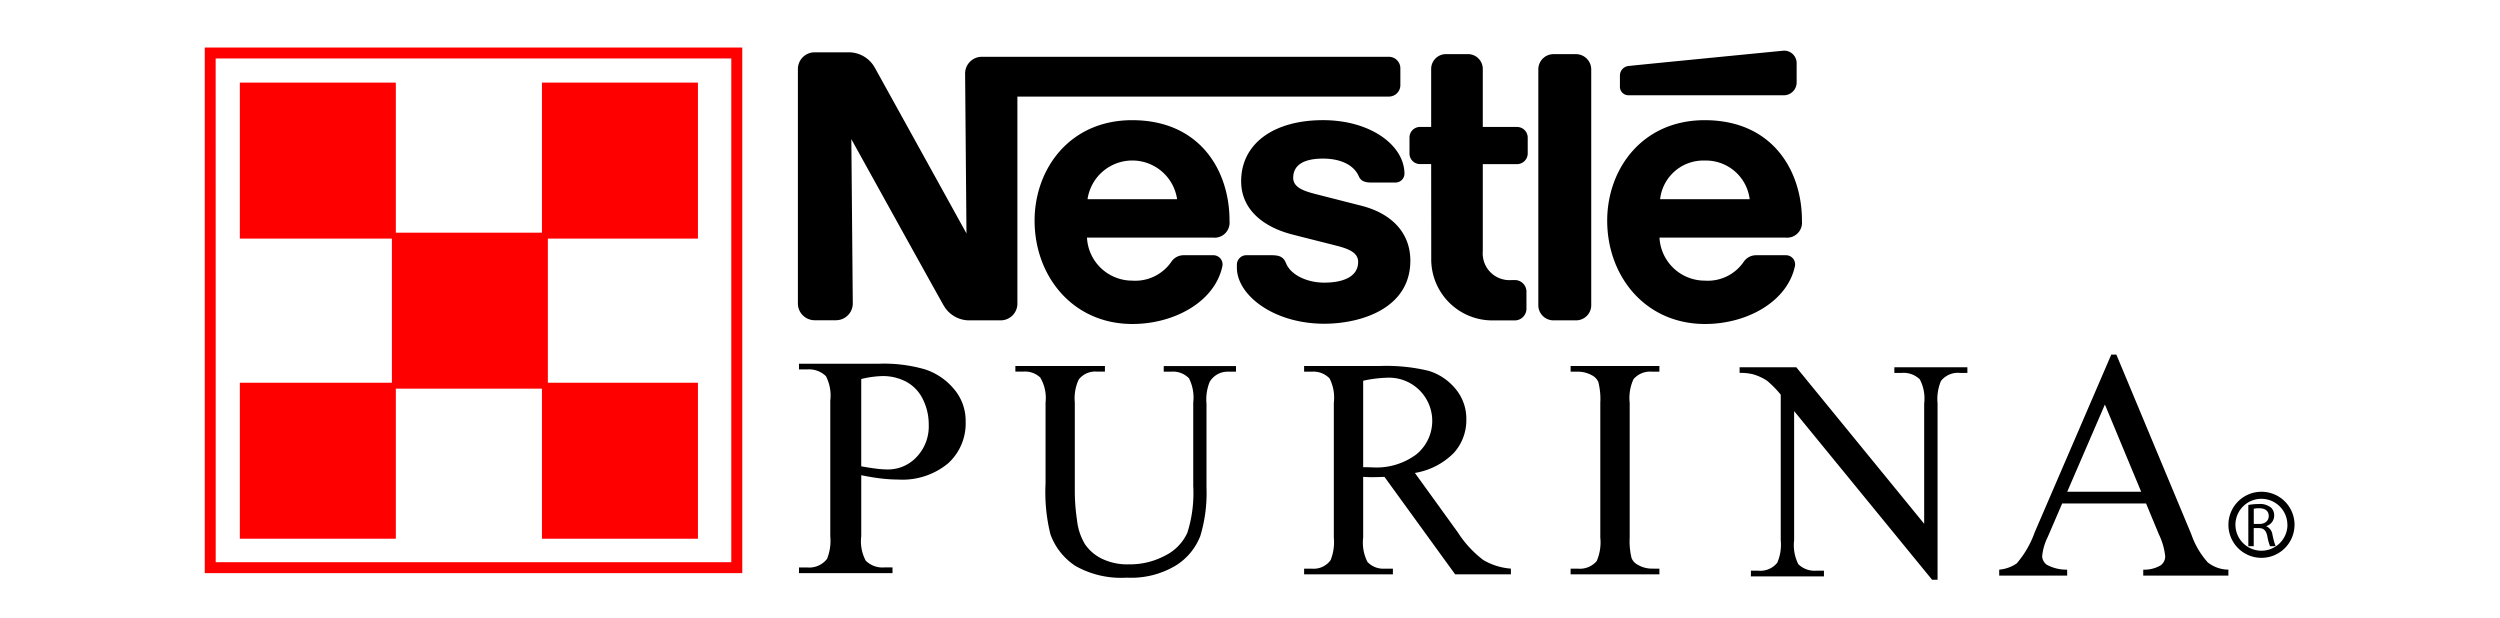
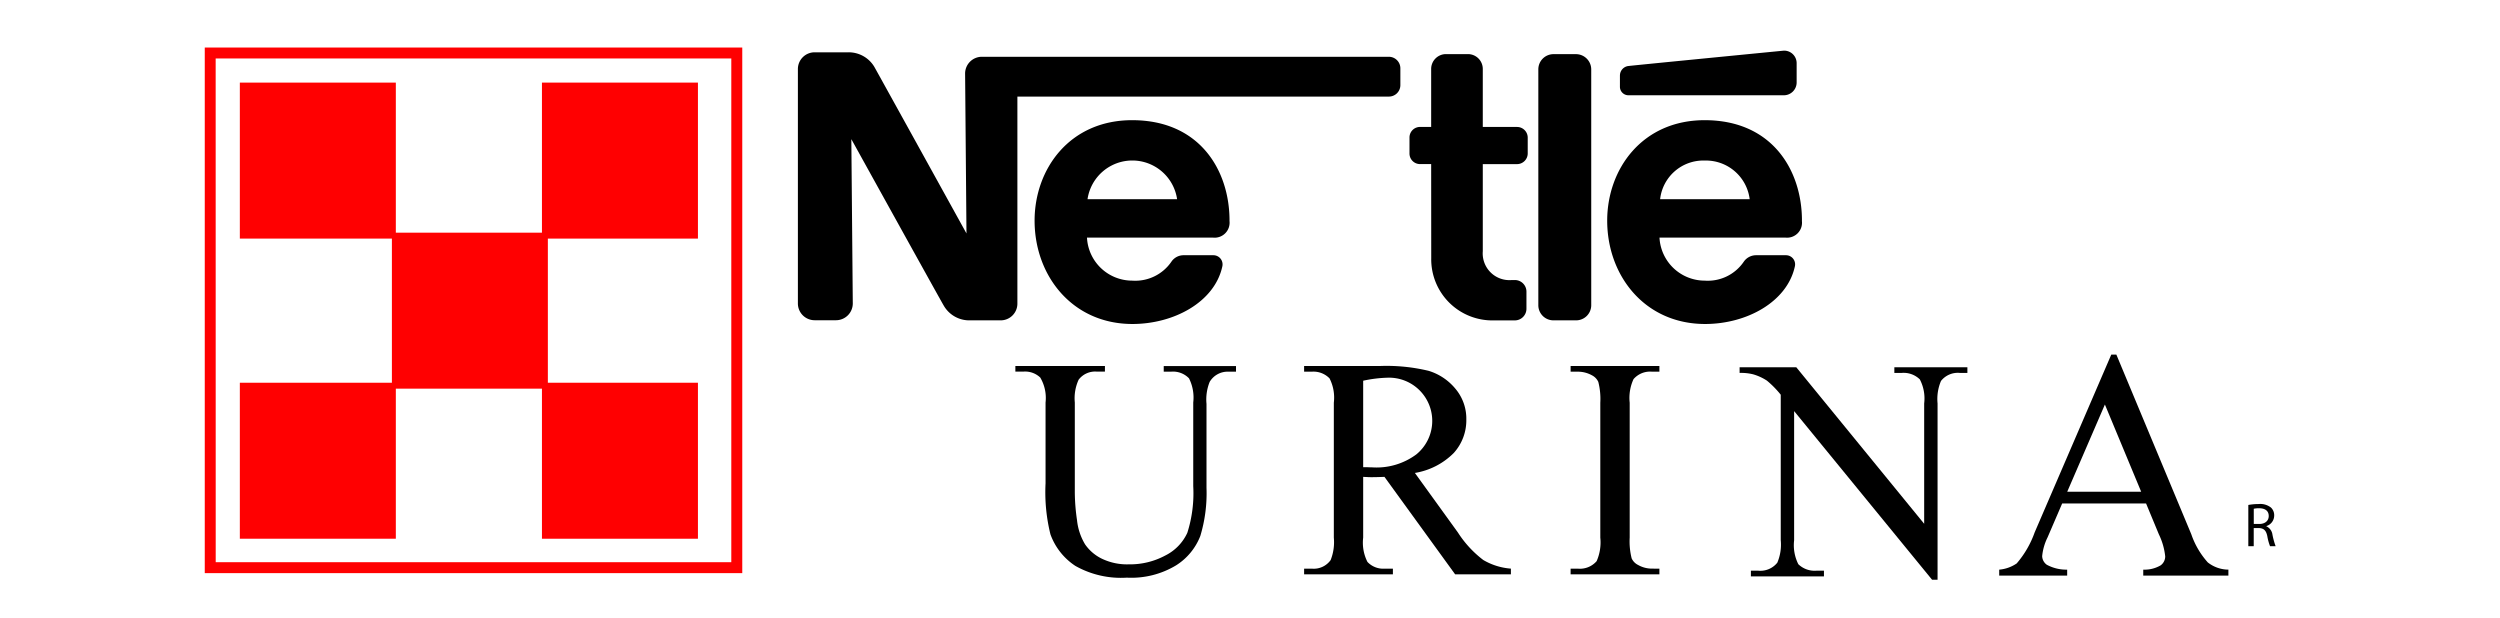
<svg xmlns="http://www.w3.org/2000/svg" width="210.477" height="52" viewBox="0 0 210.477 52">
  <defs>
    <clipPath id="clip-path">
      <rect id="Rectangle_240" data-name="Rectangle 240" width="210.476" height="52" transform="translate(170.762 3808)" fill="#fff" />
    </clipPath>
  </defs>
  <g id="Mask_Group_14" data-name="Mask Group 14" transform="translate(-170.762 -3808)" clip-path="url(#clip-path)">
    <g id="Group_2" data-name="Group 2" transform="translate(35.719 3582.789)">
-       <path id="Path_1" data-name="Path 1" d="M678.181,346.218h0A2.783,2.783,0,0,1,675.4,349h0a2.78,2.78,0,0,1-2.783-2.782h0a2.774,2.774,0,0,1,.815-1.967h0a2.776,2.776,0,0,1,1.968-.814h0a2.782,2.782,0,0,1,2.783,2.783h0Zm-.6,0h0a2.192,2.192,0,0,0-2.188-2.188h0a2.181,2.181,0,0,0-1.546.642h0a2.18,2.18,0,0,0-.64,1.546h0A2.191,2.191,0,0,0,675.4,348.4h0a2.19,2.19,0,0,0,2.187-2.187Z" transform="translate(-349.961 -76.824)" />
      <path id="Path_2" data-name="Path 2" d="M677.749,346.659a4.767,4.767,0,0,1,.873-.078,1.452,1.452,0,0,1,1.024.293.878.878,0,0,1,.277.669.929.929,0,0,1-.664.894v.015a.9.9,0,0,1,.518.711,6.348,6.348,0,0,0,.266.967h-.47a4.285,4.285,0,0,1-.229-.842c-.1-.486-.3-.669-.711-.684H678.2v1.526h-.455v-3.471Zm.455,1.6h.465c.486,0,.794-.266.794-.669,0-.454-.329-.653-.81-.653a1.9,1.9,0,0,0-.45.042Z" transform="translate(-353.414 -78.935)" />
-       <path id="Path_3" data-name="Path 3" d="M310.318,319.128q.72.131,1.275.2a8.316,8.316,0,0,0,.95.065,3.286,3.286,0,0,0,2.435-1.048A3.725,3.725,0,0,0,316,315.624a4.735,4.735,0,0,0-.488-2.131,3.3,3.3,0,0,0-1.384-1.473,4.172,4.172,0,0,0-2.034-.489,8.32,8.32,0,0,0-1.777.248v7.349Zm0,.743v5.141a3.466,3.466,0,0,0,.378,2.06,1.989,1.989,0,0,0,1.554.569h.7v.481h-7.873v-.478h.692a1.885,1.885,0,0,0,1.67-.725,4.068,4.068,0,0,0,.272-1.9v-11.42a3.56,3.56,0,0,0-.366-2.06,2.05,2.05,0,0,0-1.576-.569h-.692v-.48h6.752a12.455,12.455,0,0,1,3.9.489,5.358,5.358,0,0,1,2.4,1.647,4.12,4.12,0,0,1,.979,2.747,4.531,4.531,0,0,1-1.488,3.515,6.031,6.031,0,0,1-4.206,1.354,12.4,12.4,0,0,1-1.441-.091q-.775-.092-1.658-.274Z" transform="translate(-102.766 -54.658)" />
      <path id="Path_4" data-name="Path 4" d="M373.215,311.587v-.475H379.3v.475h-.65a1.752,1.752,0,0,0-1.567.86,3.962,3.962,0,0,0-.267,1.849v7.059a12.467,12.467,0,0,1-.52,4.063,5.1,5.1,0,0,1-2.044,2.476,7.282,7.282,0,0,1-4.143,1.034,7.81,7.81,0,0,1-4.332-.989,5.356,5.356,0,0,1-2.1-2.659,14.738,14.738,0,0,1-.411-4.289v-6.808a3.376,3.376,0,0,0-.445-2.1,1.841,1.841,0,0,0-1.438-.5h-.658v-.475h7.54v.475H367.6a1.741,1.741,0,0,0-1.548.678,3.744,3.744,0,0,0-.323,1.919v7.584a16.769,16.769,0,0,0,.186,2.323,4.92,4.92,0,0,0,.68,2.04,3.659,3.659,0,0,0,1.413,1.206,4.9,4.9,0,0,0,2.266.475,6.281,6.281,0,0,0,3.072-.744,4,4,0,0,0,1.854-1.906,10.982,10.982,0,0,0,.5-3.933v-7.044a3.592,3.592,0,0,0-.357-2.034,1.869,1.869,0,0,0-1.479-.563Z" transform="translate(-140.197 -55.084)" />
      <path id="Path_5" data-name="Path 5" d="M439.928,319.628c.164,0,.3,0,.423.006s.218.006.295.006a5.624,5.624,0,0,0,3.752-1.085,3.639,3.639,0,0,0-2.457-6.46,10.894,10.894,0,0,0-2.013.253v7.279Zm12.435,9.021h-4.692l-5.951-8.206q-.643.025-1.048.026c-.109,0-.227,0-.353-.007s-.257-.011-.391-.019v5.114a3.568,3.568,0,0,0,.36,2.047,1.823,1.823,0,0,0,1.462.566h.68v.478h-7.475v-.478h.655a1.748,1.748,0,0,0,1.578-.72,4.085,4.085,0,0,0,.269-1.893V314.2a3.569,3.569,0,0,0-.36-2.047,1.882,1.882,0,0,0-1.487-.566h-.655v-.478h6.377a15.119,15.119,0,0,1,4.111.408,4.7,4.7,0,0,1,2.246,1.5,3.906,3.906,0,0,1,.923,2.606,4.093,4.093,0,0,1-1.057,2.808,5.977,5.977,0,0,1-3.274,1.682l3.628,5.022a8.991,8.991,0,0,0,2.131,2.307,5.35,5.35,0,0,0,2.325.726v.478Z" transform="translate(-190.118 -55.084)" />
      <path id="Path_6" data-name="Path 6" d="M510.955,328.171v.478H503.48v-.478h.618a1.864,1.864,0,0,0,1.572-.631,3.908,3.908,0,0,0,.31-1.983V314.2a5.787,5.787,0,0,0-.168-1.751,1.162,1.162,0,0,0-.529-.553,2.439,2.439,0,0,0-1.186-.309h-.617v-.478h7.475v.478h-.628a1.837,1.837,0,0,0-1.552.631,3.778,3.778,0,0,0-.321,1.983v11.354a5.829,5.829,0,0,0,.166,1.751,1.15,1.15,0,0,0,.539.553,2.352,2.352,0,0,0,1.168.309Z" transform="translate(-236.206 -55.084)" />
      <path id="Path_7" data-name="Path 7" d="M546.929,311.42H551.7L562.469,324.6V314.467a3.465,3.465,0,0,0-.366-2.023,1.95,1.95,0,0,0-1.531-.545h-.614v-.479h6.149v.479h-.628a1.8,1.8,0,0,0-1.594.675,3.88,3.88,0,0,0-.289,1.893v14.845h-.461l-11.615-14.2V325.98a3.566,3.566,0,0,0,.354,2.024,1.971,1.971,0,0,0,1.53.544h.627v.48h-6.151v-.48h.616a1.822,1.822,0,0,0,1.608-.674,3.884,3.884,0,0,0,.289-1.894V313.734a8.1,8.1,0,0,0-1.161-1.184,4.281,4.281,0,0,0-1.16-.533,4.132,4.132,0,0,0-1.141-.118Z" transform="translate(-265.428 -55.291)" />
      <path id="Path_8" data-name="Path 8" d="M625.63,319.71l-3.053-7.341-3.171,7.341Zm.413.992h-7.064l-1.227,2.849a4.538,4.538,0,0,0-.456,1.581.922.922,0,0,0,.395.73,3.465,3.465,0,0,0,1.71.409v.5h-5.722v-.5a3.071,3.071,0,0,0,1.473-.524,8.2,8.2,0,0,0,1.513-2.615l6.45-14.968h.426l6.312,15.132a6.882,6.882,0,0,0,1.386,2.365,2.824,2.824,0,0,0,1.735.609v.5h-7.168v-.5a2.678,2.678,0,0,0,1.467-.362.934.934,0,0,0,.382-.751,5.567,5.567,0,0,0-.536-1.864l-1.075-2.592Z" transform="translate(-310.321 -53.101)" />
      <path id="Path_9" data-name="Path 9" d="M197.074,273.464H152.282V229.211h45.253v44.253Zm-43.87-.922h43.408V230.134H153.2Z" transform="translate(0)" fill="#ff0001" />
      <path id="Path_10" data-name="Path 10" d="M174.434,251.368H161.3V238.236h13.133v13.132Z" transform="translate(-6.065 -6.07)" fill="#ff0001" />
      <path id="Path_11" data-name="Path 11" d="M213.53,289.952H200.4V276.82h13.13Z" transform="translate(-32.363 -32.02)" fill="#ff0001" />
      <path id="Path_12" data-name="Path 12" d="M252.114,251.368H238.981V238.236h13.133Z" transform="translate(-58.311 -6.07)" fill="#ff0001" />
      <path id="Path_13" data-name="Path 13" d="M174.434,328.539H161.3V315.407h13.133v13.132Z" transform="translate(-6.065 -57.973)" fill="#ff0001" />
      <path id="Path_14" data-name="Path 14" d="M252.114,328.539H238.981V315.407h13.133Z" transform="translate(-58.311 -57.973)" fill="#ff0001" />
      <g id="Group_1" data-name="Group 1" transform="translate(202.211 229.475)">
        <path id="Path_15" data-name="Path 15" d="M499.633,232.2a1.288,1.288,0,0,0-1.282-1.288H496.46a1.279,1.279,0,0,0-1.281,1.288v19.847a1.274,1.274,0,0,0,1.281,1.277h1.892a1.277,1.277,0,0,0,1.282-1.288Z" transform="translate(-432.834 -230.617)" fill-rule="evenodd" />
        <path id="Path_16" data-name="Path 16" d="M516.16,232.119v.943a.716.716,0,0,0,.718.712h13.08a1.08,1.08,0,0,0,1.08-1.078v-1.6a1.054,1.054,0,0,0-1.084-1.079s-12.648,1.238-13.048,1.29a.808.808,0,0,0-.745.813Z" transform="translate(-446.945 -230.017)" fill-rule="evenodd" />
        <path id="Path_17" data-name="Path 17" d="M469.171,253.34a5.145,5.145,0,0,1-5.3-5.223l-.006-7.936h-.936a.889.889,0,0,1-.889-.9v-1.336a.888.888,0,0,1,.889-.892l.936,0v-4.884a1.25,1.25,0,0,1,1.247-1.248h1.852a1.25,1.25,0,0,1,1.247,1.255v4.879l2.883,0a.9.9,0,0,1,.9.892v1.336a.9.9,0,0,1-.9.9h-2.883v7.337a2.251,2.251,0,0,0,2.442,2.423h.258a.977.977,0,0,1,.976.977v1.437a.982.982,0,0,1-.976.984Z" transform="translate(-410.542 -230.63)" fill-rule="evenodd" />
        <path id="Path_18" data-name="Path 18" d="M382.071,256.354c0-4.229-2.5-8.459-8.2-8.459-5.27,0-8.212,4.118-8.212,8.459,0,4.629,3.167,8.7,8.24,8.7,3.485,0,6.917-1.844,7.567-4.85a.772.772,0,0,0-.759-.939h-2.488a1.235,1.235,0,0,0-1.038.539,3.683,3.683,0,0,1-3.3,1.6,3.814,3.814,0,0,1-3.811-3.625h10.585a1.263,1.263,0,0,0,1.41-1.431Zm-11.955-1.807a3.811,3.811,0,0,1,7.541,0Z" transform="translate(-345.724 -242.041)" fill-rule="evenodd" />
        <path id="Path_19" data-name="Path 19" d="M529.283,256.354c0-4.229-2.495-8.459-8.191-8.459-5.263,0-8.206,4.118-8.206,8.459,0,4.629,3.16,8.7,8.246,8.7,3.479,0,6.9-1.844,7.555-4.85a.768.768,0,0,0-.753-.939h-2.5a1.257,1.257,0,0,0-1.045.539,3.663,3.663,0,0,1-3.288,1.6,3.819,3.819,0,0,1-3.812-3.625h10.586a1.259,1.259,0,0,0,1.4-1.431Zm-11.941-1.807a3.659,3.659,0,0,1,3.75-3.253,3.712,3.712,0,0,1,3.79,3.253Z" transform="translate(-444.743 -242.041)" fill-rule="evenodd" />
        <path id="Path_20" data-name="Path 20" d="M354.536,230.819H320.28a1.413,1.413,0,0,0-1.424,1.414l.115,13.46s-7.372-13.342-7.758-14.027A2.514,2.514,0,0,0,309,230.443h-2.822a1.408,1.408,0,0,0-1.4,1.414V251.6a1.412,1.412,0,0,0,1.41,1.4h1.8A1.416,1.416,0,0,0,309.4,251.6l-.122-13.845s7.46,13.479,7.772,14a2.482,2.482,0,0,0,2.218,1.255h2.59a1.408,1.408,0,0,0,1.4-1.4v-17.44h31.272a.965.965,0,0,0,.971-.957v-1.421A.973.973,0,0,0,354.536,230.819Z" transform="translate(-304.771 -230.303)" fill-rule="evenodd" />
-         <path id="Path_21" data-name="Path 21" d="M424.919,251.128c1.485,0,2.6.54,3.005,1.479.189.441.568.536,1.077.536h2.048a.755.755,0,0,0,.726-.733c0-2.388-2.842-4.519-6.856-4.519-4.162,0-6.893,1.98-6.893,5.141,0,2.418,1.912,3.856,4.25,4.47,1.063.278,2.893.729,3.789.963.956.247,1.81.55,1.81,1.362,0,1.3-1.363,1.744-2.855,1.744-1.417,0-2.819-.631-3.219-1.641-.229-.589-.651-.668-1.266-.668h-2.083a.8.8,0,0,0-.786.79v.258c0,2.309,3.092,4.72,7.355,4.72,3.032,0,7.249-1.251,7.249-5.311,0-2.347-1.579-3.981-4.143-4.628-1-.256-3.4-.866-3.919-1-.929-.244-1.8-.549-1.8-1.342,0-1.214,1.111-1.622,2.514-1.622Z" transform="translate(-380.7 -242.039)" fill-rule="evenodd" />
      </g>
    </g>
  </g>
</svg>